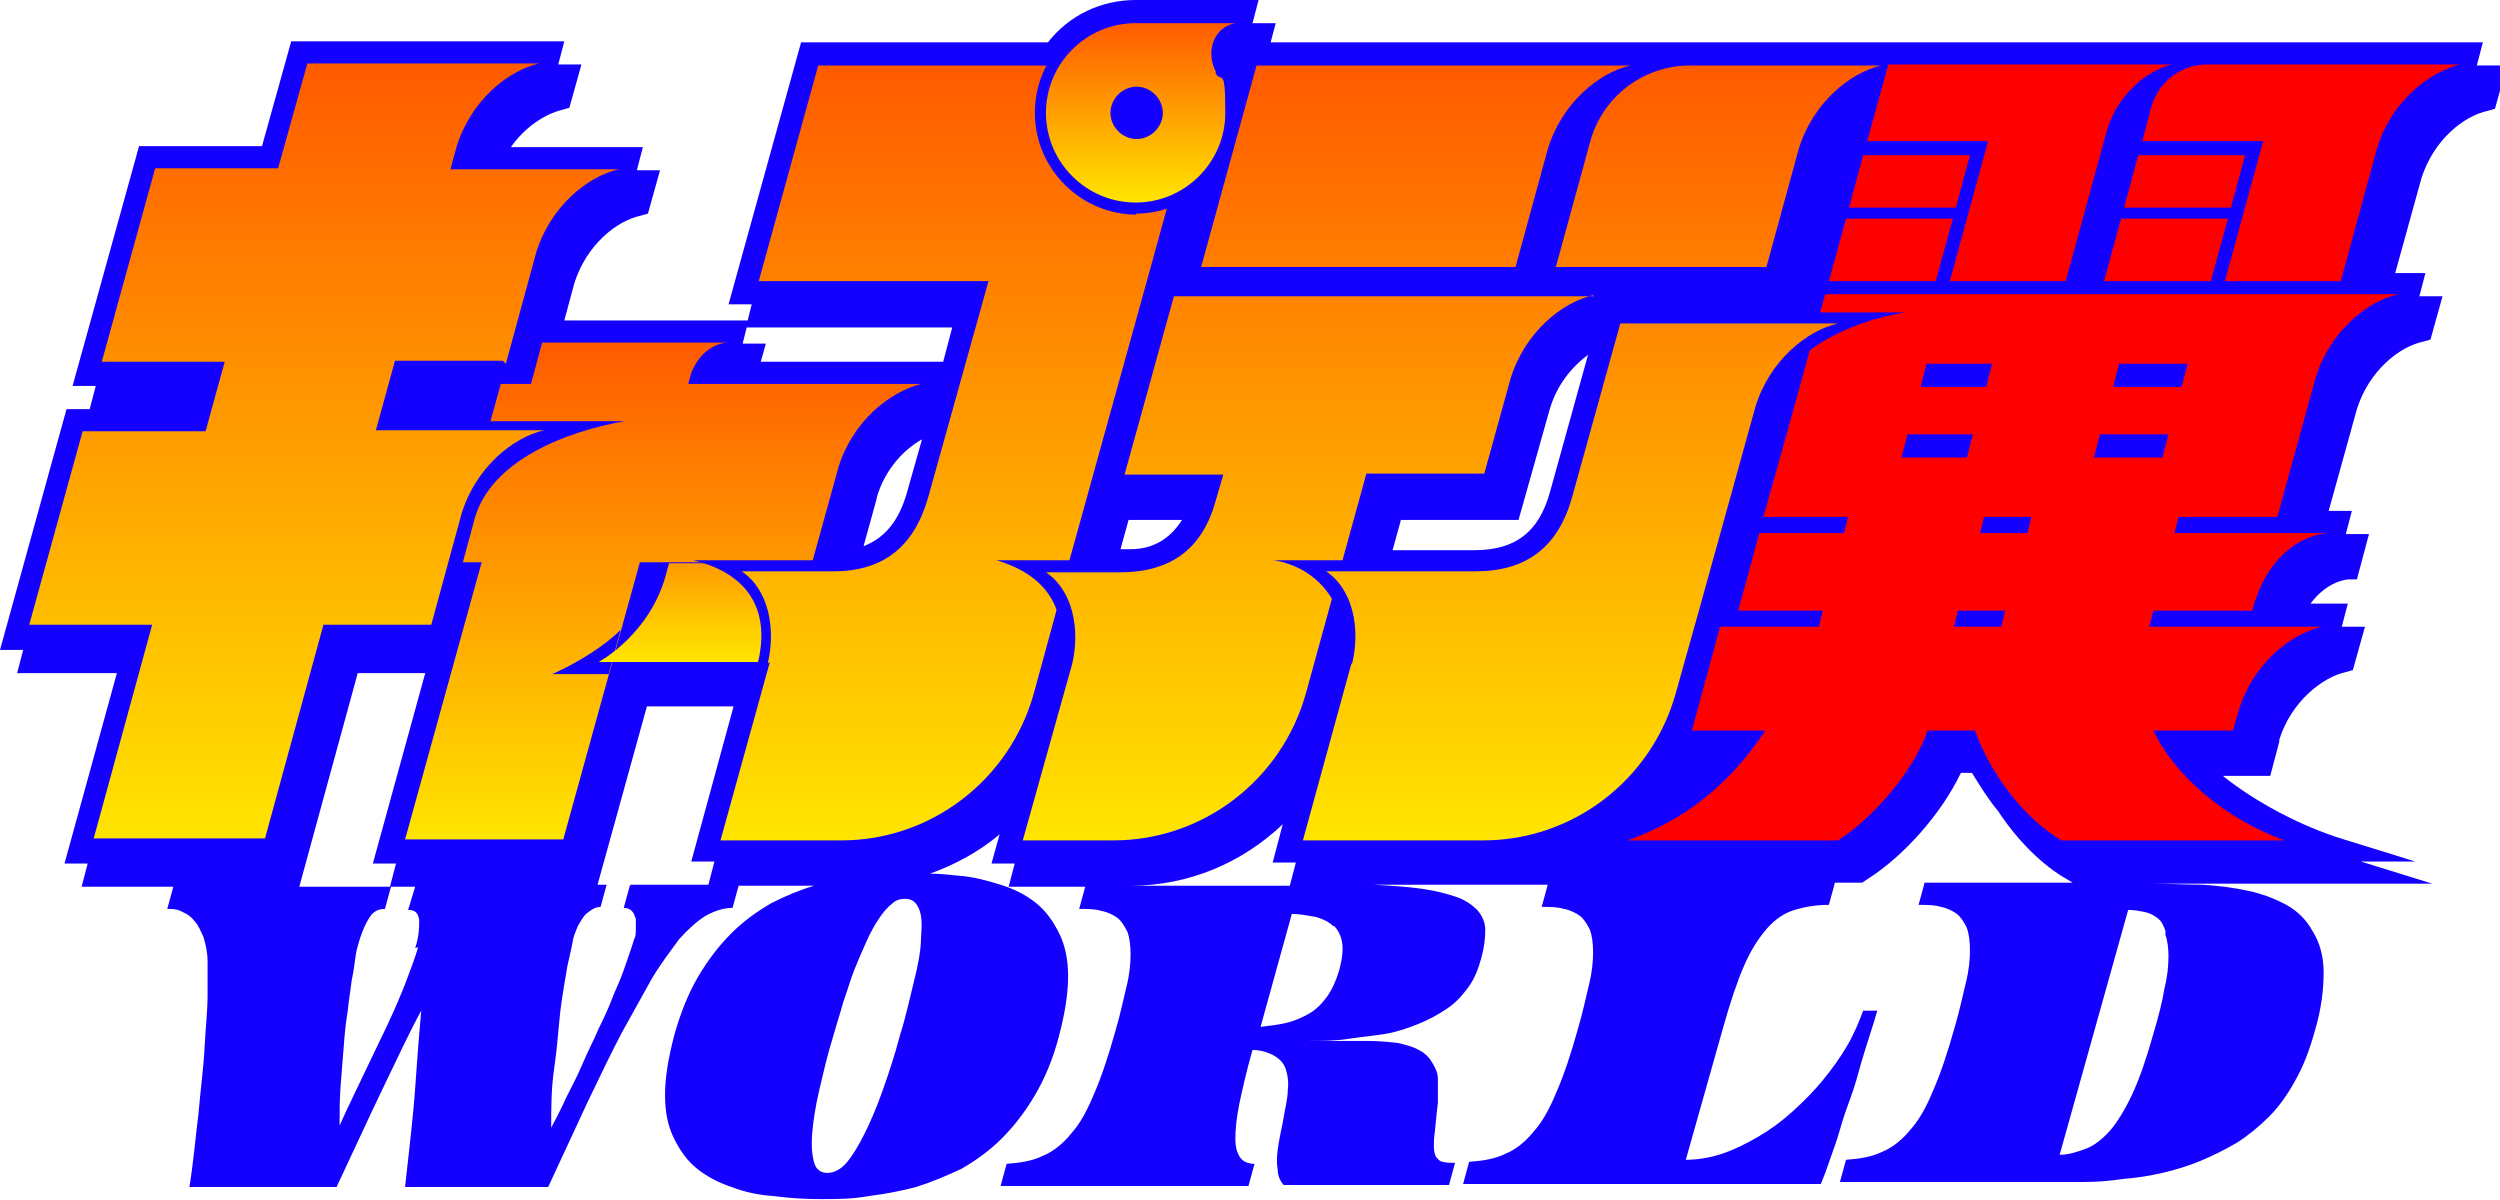
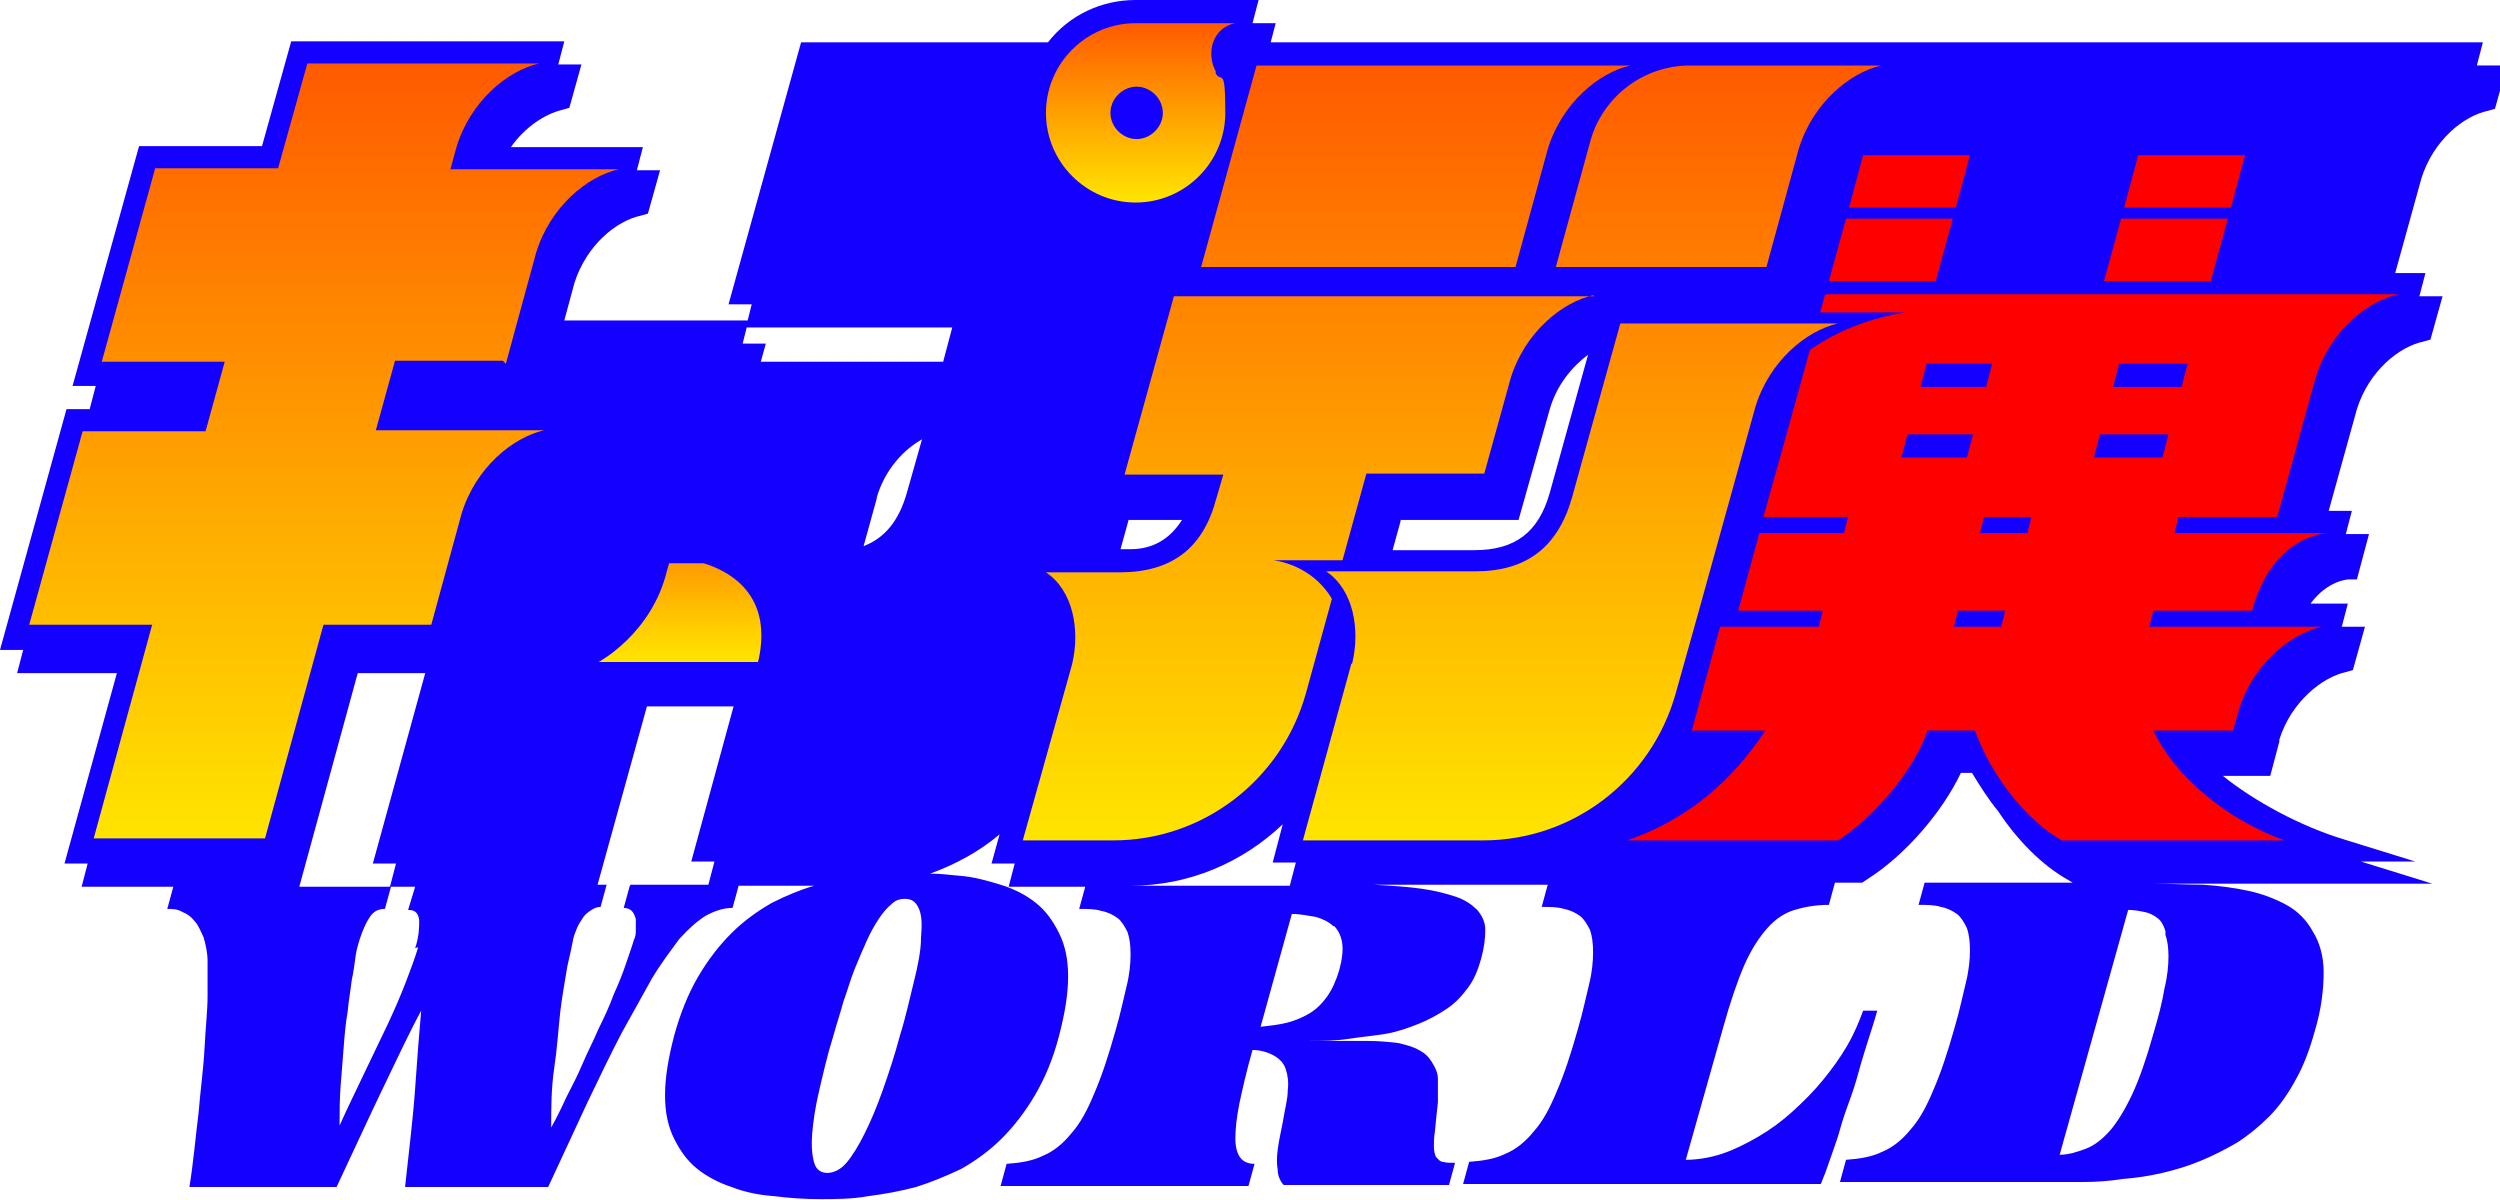
<svg xmlns="http://www.w3.org/2000/svg" xmlns:xlink="http://www.w3.org/1999/xlink" id="_レイヤー_1" data-name="レイヤー_1" version="1.1" viewBox="0 0 248.1 119.1">
  <defs>
    <style>
      .st0 {
        fill: url(#_名称未設定グラデーション_60);
      }

      .st1 {
        fill: url(#_名称未設定グラデーション_121);
      }

      .st2 {
        fill: url(#_名称未設定グラデーション_122);
      }

      .st3 {
        fill: none;
      }

      .st4 {
        fill: red;
      }

      .st5 {
        fill: url(#_名称未設定グラデーション_124);
      }

      .st6 {
        fill: url(#_名称未設定グラデーション_12);
      }

      .st7 {
        fill: url(#_名称未設定グラデーション_8);
      }

      .st8 {
        fill: url(#_名称未設定グラデーション_123);
      }

      .st9 {
        clip-path: url(#clippath);
      }

      .st10 {
        fill: #1400ff;
      }
    </style>
    <clipPath id="clippath">
      <path class="st3" d="M52.8,52.7v16.1h31.2v-16.1h-31.2ZM81.4,57h-17.1l-.4,1.4h0c0,0-.1-1-.1-1,.2-.5.3-.9.4-1.2l.5-1.7,1-.7h16.5l.2.3-.8,3Z" />
    </clipPath>
    <linearGradient id="_名称未設定グラデーション_12" data-name="名称未設定グラデーション 12" x1="65.7" y1="83.4" x2="65.7" y2="34" gradientUnits="userSpaceOnUse">
      <stop offset="0" stop-color="#ffe500" />
      <stop offset="1" stop-color="#ff5a00" />
    </linearGradient>
    <linearGradient id="_名称未設定グラデーション_121" data-name="名称未設定グラデーション 12" x1="32.2" x2="32.2" y2="6.4" xlink:href="#_名称未設定グラデーション_12" />
    <linearGradient id="_名称未設定グラデーション_60" data-name="名称未設定グラデーション 60" x1="69.9" y1="65.7" x2="69.9" y2="47.8" gradientUnits="userSpaceOnUse">
      <stop offset="0" stop-color="#ffe500" />
      <stop offset=".2" stop-color="#fc0" />
      <stop offset="1" stop-color="#ff5a00" />
    </linearGradient>
    <linearGradient id="_名称未設定グラデーション_122" data-name="名称未設定グラデーション 12" x1="95.6" x2="95.6" y2="6.4" xlink:href="#_名称未設定グラデーション_12" />
    <linearGradient id="_名称未設定グラデーション_123" data-name="名称未設定グラデーション 12" x1="113.3" y1="20.1" x2="113.3" y2="2.3" xlink:href="#_名称未設定グラデーション_12" />
    <linearGradient id="_名称未設定グラデーション_124" data-name="名称未設定グラデーション 12" x1="131.6" x2="131.6" y2="6.4" xlink:href="#_名称未設定グラデーション_12" />
    <linearGradient id="_名称未設定グラデーション_8" data-name="名称未設定グラデーション 8" x1="158" y1="83.4" x2="158" y2="6.4" gradientUnits="userSpaceOnUse">
      <stop offset="0" stop-color="#ffe500" />
      <stop offset="1" stop-color="#ff5a00" />
    </linearGradient>
  </defs>
  <path class="st10" d="M245.8,6.5l.6-2.3h-120.3l.5-1.9h-2.3l.6-2.3h-12.2c-3.4,0-6.6,1.5-8.7,4.2h-24.5l-7.2,26h2.3l-.4,1.6h-18.2l1-3.7c1.2-3.8,4.2-6.2,6.6-6.7l.7-.2,1.2-4.3h-2.3l.6-2.3h-13.1c1.4-2,3.4-3.3,5.1-3.7l.7-.2,1.2-4.3h-2.3l.6-2.3h-27.1l-2.9,10.4h-12.2l-6.6,23.8h2.3l-.6,2.3h-2.3L0,64.5h2.3l-.6,2.3h9.9l-5.2,18.9h2.3l-.6,2.3h9.1l-.6,2.2c.5,0,1,0,1.5.3.5.2.9.5,1.2.9.4.4.6,1,.9,1.6.2.7.4,1.5.4,2.4,0,.8,0,1.9,0,3.4,0,1.5-.2,3.2-.3,5.2s-.4,4.1-.6,6.5c-.3,2.4-.5,4.8-.9,7.3h14.6c1.7-3.6,3.2-6.9,4.6-9.8,1.4-2.9,2.6-5.5,3.8-7.7-.2,2.2-.4,4.8-.6,7.7s-.6,6.1-1,9.8h14.2c1.4-3,2.7-5.8,3.9-8.4,1.2-2.5,2.3-4.8,3.4-6.9,1.1-2,2.1-3.8,3-5.4.9-1.5,1.9-2.8,2.7-3.9.9-1,1.8-1.8,2.6-2.3.9-.5,1.8-.8,2.7-.8l.6-2.2h7.5c-1.4.4-2.8,1-4.2,1.7-1.4.8-2.8,1.8-4,3-1.2,1.2-2.3,2.6-3.3,4.3-1,1.7-1.8,3.7-2.4,5.9-.6,2.3-.9,4.2-.9,5.9,0,1.7.3,3.1.9,4.3.6,1.2,1.3,2.2,2.3,3,1,.8,2.2,1.4,3.4,1.8,1.3.5,2.7.8,4.2.9,1.5.2,3.1.3,4.6.3s3.2,0,4.8-.3c1.6-.2,3.2-.5,4.7-.9,1.6-.5,3-1.1,4.5-1.8,1.4-.8,2.8-1.8,4-3,1.2-1.2,2.3-2.6,3.3-4.3,1-1.7,1.8-3.6,2.4-5.9.6-2.3.9-4.2.9-5.9,0-1.7-.3-3.1-.9-4.3-.6-1.2-1.3-2.2-2.3-3-1-.8-2.2-1.4-3.5-1.8s-2.7-.8-4.2-.9c-.9-.1-1.9-.2-2.8-.2,2.5-.9,4.9-2.2,6.9-3.9l-.8,2.9h2.3l-.6,2.3h7.6l-.6,2.2c.8,0,1.6,0,2.2.2.6.1,1.2.4,1.6.7.4.3.7.8,1,1.4.2.6.3,1.3.3,2.2,0,.9-.1,2-.4,3.2s-.6,2.7-1.1,4.4c-.7,2.5-1.4,4.6-2.1,6.2-.7,1.7-1.4,3-2.3,4-.8,1-1.8,1.8-2.8,2.2-1,.5-2.2.7-3.6.8l-.6,2.2h24.6l.6-2.2c-.6,0-1.1-.2-1.4-.6-.3-.4-.5-1-.5-1.9s.1-2,.4-3.5c.3-1.4.7-3.2,1.3-5.3.9,0,1.7.3,2.2.6.5.3.9.7,1.1,1.3.2.6.3,1.3.2,2.1,0,.9-.3,1.9-.5,3.2-.2,1-.4,1.9-.5,2.7-.1.8-.1,1.4,0,2,0,.6.3,1.2.6,1.5h16.4l.6-2.2c-.5,0-.9,0-1.2-.1-.3,0-.5-.3-.7-.5-.1-.2-.2-.6-.2-1,0-.4,0-.9.1-1.5.1-1.1.2-2,.3-2.9,0-.9,0-1.6,0-2.3s-.3-1.2-.6-1.7c-.3-.5-.7-.9-1.3-1.2-.5-.3-1.2-.5-2.1-.7-.9-.1-1.9-.2-3.1-.2h-5.8c1.4,0,2.7,0,4-.2s2.5-.3,3.7-.5c1.2-.2,2.3-.6,3.3-1,1-.4,1.9-.9,2.8-1.5s1.5-1.3,2.1-2.1c.6-.8,1-1.8,1.3-2.9.3-1.1.4-2,.4-2.8,0-.8-.3-1.4-.8-2-.5-.5-1.2-1-2.1-1.3s-2-.6-3.4-.8c-1.4-.2-3-.3-4.8-.4-1.7,0,17.3,0,17.3,0l-.6,2.2c.8,0,1.6,0,2.2.2.6.1,1.2.4,1.6.7.4.3.7.8,1,1.4.2.6.3,1.3.3,2.2,0,.9-.1,2-.4,3.2s-.6,2.7-1.1,4.4c-.7,2.5-1.4,4.6-2.1,6.2-.7,1.7-1.4,3-2.3,4-.8,1-1.8,1.8-2.8,2.2-1,.5-2.2.7-3.6.8l-.6,2.2h35.5c.3-.7.6-1.5.9-2.4.3-.9.7-1.9,1-3s.7-2.2,1.1-3.3c.4-1.1.7-2.2,1-3.3.3-1,.6-2,.9-2.9.3-.9.5-1.6.7-2.3h-1.4c-.4,1.1-.9,2.3-1.6,3.5s-1.5,2.3-2.4,3.4c-.9,1.1-1.9,2.1-3,3.1-1.1,1-2.2,1.8-3.4,2.5-1.2.7-2.4,1.3-3.6,1.7-1.2.4-2.5.6-3.6.6l3.7-13.1c.7-2.5,1.4-4.6,2.1-6.2.7-1.6,1.5-2.8,2.3-3.7.8-.9,1.7-1.5,2.7-1.8s2.1-.5,3.4-.5l.6-2.2h2.7l.6-.4c3.6-2.3,7.3-6.5,9.2-10.5h1.1c.8,1.3,1.6,2.6,2.6,3.8,1.9,2.9,4.4,5.4,6.9,6.8l.5.3h-14.7l-.6,2.2c.8,0,1.6,0,2.2.2.6.1,1.2.4,1.6.7.4.3.7.8,1,1.4.2.6.3,1.3.3,2.2,0,.9-.1,2-.4,3.2s-.6,2.7-1.1,4.4c-.7,2.5-1.4,4.6-2.1,6.2-.7,1.7-1.4,3-2.3,4-.8,1-1.8,1.8-2.8,2.2-1,.5-2.2.7-3.6.8l-.6,2.2h20.8c1.1,0,2.3,0,3.5,0s2.5-.1,3.8-.3c1.3-.1,2.6-.3,3.9-.6s2.6-.7,3.8-1.2c1.2-.5,2.4-1.1,3.6-1.8,1.1-.7,2.2-1.6,3.2-2.6,1-1,1.9-2.3,2.6-3.6.8-1.4,1.4-3,1.9-4.8.7-2.3.9-4.3.9-5.9,0-1.6-.4-3-1.1-4.1-.6-1.1-1.5-2-2.6-2.6-1.1-.6-2.4-1.1-3.8-1.4-1.4-.3-2.9-.5-4.5-.6-1.6,0-3.2-.1-4.8-.1h27.6l-7.1-2.2c0,0-.2,0-.3,0h5.7l-7.1-2.2c-4.3-1.3-8.9-3.8-12-6.3h4.7l.9-3.4v-.2c1.2-3.8,4.3-6.2,6.6-6.7l.7-.2,1.2-4.3h-2.3l.6-2.3h-3.7c1.7-2.3,3.7-2.4,3.8-2.4h.8s1.2-4.5,1.2-4.5h-2.3l.6-2.3h-2.3l2.8-10.1c1.2-3.8,4.2-6.2,6.6-6.7l.7-.2,1.2-4.3h-2.3l.6-2.3h-3l2.6-9.4c1.2-3.8,4.2-6.2,6.6-6.7l.7-.2,1.2-4.3h-2.3ZM112,51.6h5.3c-1.2,1.9-2.9,2.9-5.1,2.9h-1l.8-2.9ZM139,51.6h11.7l3.1-11c.7-2.4,2.2-4.2,3.8-5.4l-3.8,13.7c-1.1,3.9-3.4,5.7-7.5,5.7h-8.1l.8-2.9ZM87,49.4c.8-2.8,2.7-4.8,4.5-5.8l-1.5,5.3c-.8,2.8-2.2,4.5-4.3,5.3l1.3-4.7ZM93.6,35.9h-18.1l.5-1.8h-2.3l.4-1.6h20.4l-.9,3.4ZM41.5,94c-.3,1-.7,2.1-1.2,3.4-.5,1.3-1.1,2.7-1.8,4.2s-1.5,3.1-2.3,4.8c-.8,1.7-1.7,3.5-2.5,5.3,0-1.3,0-2.6.1-3.9s.2-2.6.3-3.8c.1-1.3.2-2.5.4-3.6.1-1.1.3-2.2.4-3.1.2-.9.3-1.8.4-2.5.1-.7.3-1.2.4-1.6.3-.9.6-1.6,1-2.2.4-.6.9-.8,1.5-.8l.6-2.2h-9.1l5.8-21.2h6.7l-5.2,18.9h2.3l-.6,2.3h2.5l-.7,2.3c.7,0,1,.3,1.1,1,0,.7,0,1.6-.4,2.8ZM62.5,87.9l-.6,2.2c.3,0,.6.1.8.3.2.2.3.5.4.8,0,.3,0,.7,0,1,0,.4,0,.7-.2,1.1-.2.7-.5,1.5-.8,2.4-.3.9-.7,1.9-1.2,3-.4,1.1-.9,2.2-1.5,3.4-.5,1.2-1.1,2.3-1.6,3.5-.5,1.2-1.1,2.3-1.6,3.3-.5,1.1-1,2.1-1.5,3,0-1.9,0-3.9.3-5.9s.4-3.8.6-5.6c.2-1.7.5-3.2.7-4.5.3-1.3.5-2.2.6-2.8.1-.4.3-.8.4-1.1.2-.4.4-.7.6-1,.2-.3.5-.5.8-.7.3-.2.6-.3.9-.3l.6-2.2h-.9l4.9-17.7h8.6l-4.2,15.4h2.3l-.6,2.3h-7.7ZM91.4,93.1c0,1.2-.3,2.7-.7,4.3s-.8,3.5-1.4,5.4c-.5,1.9-1.1,3.7-1.7,5.4-.6,1.7-1.2,3.1-1.8,4.3s-1.2,2.2-1.8,2.9c-.6.7-1.3,1-1.9,1s-1.1-.3-1.3-1c-.2-.7-.3-1.6-.2-2.9.1-1.2.3-2.6.7-4.3.4-1.7.8-3.5,1.4-5.4.3-1.1.7-2.3,1-3.4.4-1.1.7-2.2,1.1-3.2.4-1,.8-1.9,1.2-2.8.4-.9.8-1.6,1.2-2.2.4-.6.8-1.1,1.3-1.5.4-.4.9-.5,1.3-.5.7,0,1.1.3,1.4,1s.3,1.6.2,2.9ZM112.2,87.9c5.8,0,11.1-2.3,15.1-6.1l-1,3.8h2.3l-.6,2.3h-15.8ZM132.4,91.9c.4.4.7,1,.8,1.7.1.7,0,1.6-.3,2.7-.3,1-.7,1.9-1.2,2.6-.5.7-1.1,1.3-1.8,1.7-.7.4-1.4.7-2.2.9-.8.2-1.7.3-2.6.4l3.1-11.2c.9,0,1.7.2,2.4.3.7.2,1.3.5,1.7.9ZM214.9,92.8c.2.5.3,1.3.3,2.1,0,.9-.1,2-.4,3.2-.2,1.3-.6,2.8-1.1,4.5-.7,2.5-1.4,4.5-2.1,6-.7,1.5-1.5,2.8-2.2,3.6-.8.9-1.6,1.5-2.4,1.8s-1.7.6-2.6.6l6.8-24.3c.6,0,1.1.1,1.6.2.5.1.9.3,1.3.6.4.3.6.7.8,1.3Z" />
  <g>
-     <path class="st10" d="M54.8,66.8l4-2.1s4.9-2.7,6.3-8.4l.4-1.6h16.5l-3.3,12.1h-23.8Z" />
    <path class="st10" d="M38.7,84.5l7.6-27.5h-3l5.5-20h3l1.1-4.1h19.9l-.6,2.3s-1.4,0-2.3,1.8h22.3l-.6,2.2c-2.7.6-6.1,3.2-7.4,7.5l-2.8,10.2h-17.1l-7.6,27.5h-18.1Z" />
    <g class="st9">
      <path class="st10" d="M54.8,66.8l4-2.1s4.9-2.7,6.3-8.4l.4-1.6h16.5l-3.3,12.1h-23.8Z" />
    </g>
  </g>
-   <path class="st6" d="M85.4,38.1h0s0,0,0,0h-17.1l.3-1.1c1.2-3,3.6-3,3.6-3h-18.4l-1.1,4.1h-3l-4.9,17.7h3l-7.6,27.5h15.7l7.6-27.5h17.1l2.6-9.4h0c1.4-4.6,5.1-7.5,8.2-8.3h-5.9Z" />
  <path class="st10" d="M7.8,84.5l5.8-21.2H1.5l5.9-21.5h12.2l1.3-4.6h-12.2l5.9-21.5h12.2l2.9-10.4h24.7l-.6,2.2c-2.7.6-6.1,3.2-7.4,7.5l-.2.7h16.1l-.6,2.2c-2.7.6-6.1,3.2-7.4,7.5l-3.2,11.8h-10.7l-1.3,4.6h22.9c-5.8,1-13.3,3.9-14.9,9.7l-3.2,11.8h-10.7l-5.8,21.2H7.8Z" />
  <path class="st1" d="M50.2,36.1l3-11c1.4-4.6,5.1-7.6,8.2-8.3h-16.7l.6-2.2c1.4-4.6,5.1-7.6,8.2-8.3h-23l-2.9,10.4h-12.2l-5.3,19.2h12.2l-1.9,6.9h-12.2l-5.3,19.2h12.2l-5.8,21.2h17l5.8-21.2h10.7l3-11c1.4-4.6,5.1-7.6,8.2-8.3h-16.7l1.9-6.9h10.7Z" />
  <path class="st10" d="M61.6,62.5c-1.5,1.5-4.1,3.2-6.8,4.4h5.6l1.2-4.4Z" />
  <path class="st0" d="M66.4,55.9l-.2.7c-1.5,6.3-6.8,9.1-6.8,9.1h18.4l2.7-9.8h-14.1Z" />
  <path class="st10" d="M70,84.5l5.3-19.1c1.2-5.7-1.9-8.7-6.5-9.8h14.1c4.4,0,7.1-2.1,8.3-6.5l5.6-20.1h-22.8l6.5-23.7h40.8l-17.6,63.8c-2.5,9.1-10.8,15.4-20.2,15.4h-13.5Z" />
-   <path class="st2" d="M102.9,56.8,76.4,65.7l-4.9,17.7h12c8.9,0,16.7-6,19.1-14.6l1.8-6.6h0l1.4-5.1v-.3h0l8.4-30.3h0l5.5-20h-38.5l-5.9,21.4h22.8l-6,21.5h0c-1.4,4.9-4.5,7.3-9.4,7.3h-9.1c2.7,1.8,3.4,5.7,2.6,9.1M88.6,56.8h0s0,0,0,0h0Z" />
  <g>
    <polygon class="st4" points="222.8 15.4 212.2 15.4 210.8 20.6 221.4 20.6 222.8 15.4" />
    <polygon class="st4" points="208.8 27.9 219.4 27.9 221.1 21.7 210.5 21.7 208.8 27.9" />
    <polygon class="st4" points="195.5 15.4 184.9 15.4 183.5 20.6 194.1 20.6 195.5 15.4" />
    <polygon class="st4" points="193.8 21.7 183.2 21.7 181.5 27.9 192.1 27.9 193.8 21.7" />
-     <path class="st4" d="M193.5,27.9h11.5l4.1-15c1.1-3.6,4-5.9,6.4-6.5h-28.1l-2.1,7.6h12l-3.8,13.9Z" />
    <path class="st4" d="M181.1,29.3l-2.5,9.1h0l-1.3,4.7h0l-2.3,8.2h8.4l-.4,1.6h-8.4l-2.1,7.7h8.4l-.4,1.6h-9.8l-2.8,10.3h7.3c-3.6,5.4-8,8.9-13.7,10.9h20.9c3.6-2.3,7.5-6.9,8.9-10.9h4.7c1.6,4.5,5.1,8.9,8.6,10.9h22.1c-5.8-2.1-10.9-6.4-13-10.9h7.9l.6-2.1h0c1.4-4.5,5.1-7.5,8.2-8.2h-5.9s0,0,0,0h-11.2l.4-1.6h9.8c2.1-7.7,7.6-7.7,7.6-7.7h-15.3l.4-1.6h9.8l3.8-13.8h0c1.4-4.6,5.1-7.6,8.2-8.3h-56.7ZM217.1,36.1l-.6,2.3h-6.8l.6-2.3h6.8ZM215.2,43.1l-.6,2.3h-6.8l.6-2.3h6.8ZM191.2,36.1h6.5l-.6,2.3h-6.5l.6-2.3ZM195.8,43.1l-.6,2.3h-6.5l.6-2.3h6.5ZM198.6,62.2h-4.7l.4-1.6h4.7l-.4,1.6ZM196.5,52.9l.4-1.6h4.7l-.4,1.6h-4.7Z" />
-     <path class="st4" d="M219,6.4c-2.5,0-4.8,1.7-5.5,4.2l-.9,3.4h12l-3.8,13.9h11.5l3.6-13.2c1.4-4.6,5.1-7.5,8.2-8.3h-25.1Z" />
  </g>
  <path d="M90.2,56.8h0s0,0,0,0h0Z" />
  <path class="st10" d="M112.8,21.3c-5.5,0-10.1-4.5-10.1-10.1s4.5-10.1,10.1-10.1h10.7l-.6,2.2c-.7.2-1.1.6-1.3,1-.3.7-.3,1.5.1,2.3h0s0,0,0,0c.7,1.4,1.1,3,1.1,4.5,0,5.5-4.5,10.1-10.1,10.1Z" />
  <path class="st8" d="M120.7,7.2c-1.1-2-.3-4.5,1.9-4.9h-9.9c-4.9,0-8.9,4-8.9,8.9s4,8.9,8.9,8.9,8.9-4,8.9-8.9-.4-2.8-1-4h0ZM112.8,13.8c-1.4,0-2.6-1.2-2.6-2.6s1.2-2.6,2.6-2.6,2.6,1.2,2.6,2.6-1.2,2.6-2.6,2.6Z" />
  <g>
    <path class="st10" d="M117.7,27.6l6.2-22.3h38.8l-.6,2.2c-2.7.6-6.1,3.2-7.4,7.5l-3.5,12.5h-33.5Z" />
    <path class="st10" d="M100,84.5l4.8-17.5c2.1-7.9-2.6-10.4-5.9-11.4h13.3c3.4,0,6.1-2.1,7.3-6.5l.3-1h-9.8l5.5-20h43.4l-.6,2.2c-2.7.6-6.1,3.2-7.4,7.5l-2.8,10.2h-11.7l-5.8,21c-2.5,9.1-10.8,15.4-20.2,15.4h-10.4Z" />
  </g>
  <path class="st5" d="M150.3,26.5h-31.1l5.5-20h37.1c-3.1.7-6.8,3.7-8.2,8.3h0s-3.2,11.7-3.2,11.7ZM158.1,29.3c-3.1.7-6.8,3.7-8.2,8.3h0s-2.6,9.4-2.6,9.4h-11.7l-2.7,9.8h0l-3.3,12c-2.4,8.6-10.2,14.6-19.1,14.6h-9l4.9-17.5c.8-3.4.1-7.3-2.6-9.1h7.3c5.2,0,8.3-2.4,9.6-7.3h0s.7-2.4.7-2.4h-9.8l4.9-17.7h41.7ZM118.6,56.8h0s0,0,0,0h0Z" />
-   <path class="st10" d="M153.9,56.8h0,0s0,0,0,0Z" />
+   <path class="st10" d="M153.9,56.8s0,0,0,0Z" />
  <path d="M153.9,56.8h0,0s0,0,0,0Z" />
  <g>
    <path class="st10" d="M152.8,27.6l3.8-13.9c1.4-4.9,5.9-8.4,11-8.4h19.9l-.6,2.2c-2.7.6-6.1,3.2-7.4,7.5l-3.5,12.5h-23.3Z" />
    <path class="st10" d="M127.8,84.5l5.2-19c1.2-5.1-2.1-9.2-6.6-9.9h19.8c4.6,0,7.3-2.1,8.5-6.5l5-18.1h29.4c-5.3.8-12.2,3.9-14.1,9.7l-7.8,28.4c-2.5,9.1-10.8,15.4-20.2,15.4h-19.4Z" />
  </g>
  <path class="st7" d="M175.3,26.5h-20.9l3.4-12.4c1.2-4.5,5.3-7.6,9.9-7.6h19c-3.1.7-6.8,3.7-8.2,8.3l-3.2,11.7ZM134.1,65.9l-4.8,17.5h17.9c8.9,0,16.7-6,19.1-14.6l2.3-8.2h0l5.6-20.2h0c1.4-4.6,5.1-7.6,8.2-8.3h-21.6l-4.8,17.3h0c-1.4,4.9-4.5,7.3-9.6,7.3h-14.8c2.7,1.8,3.4,5.7,2.6,9.1h0Z" />
</svg>